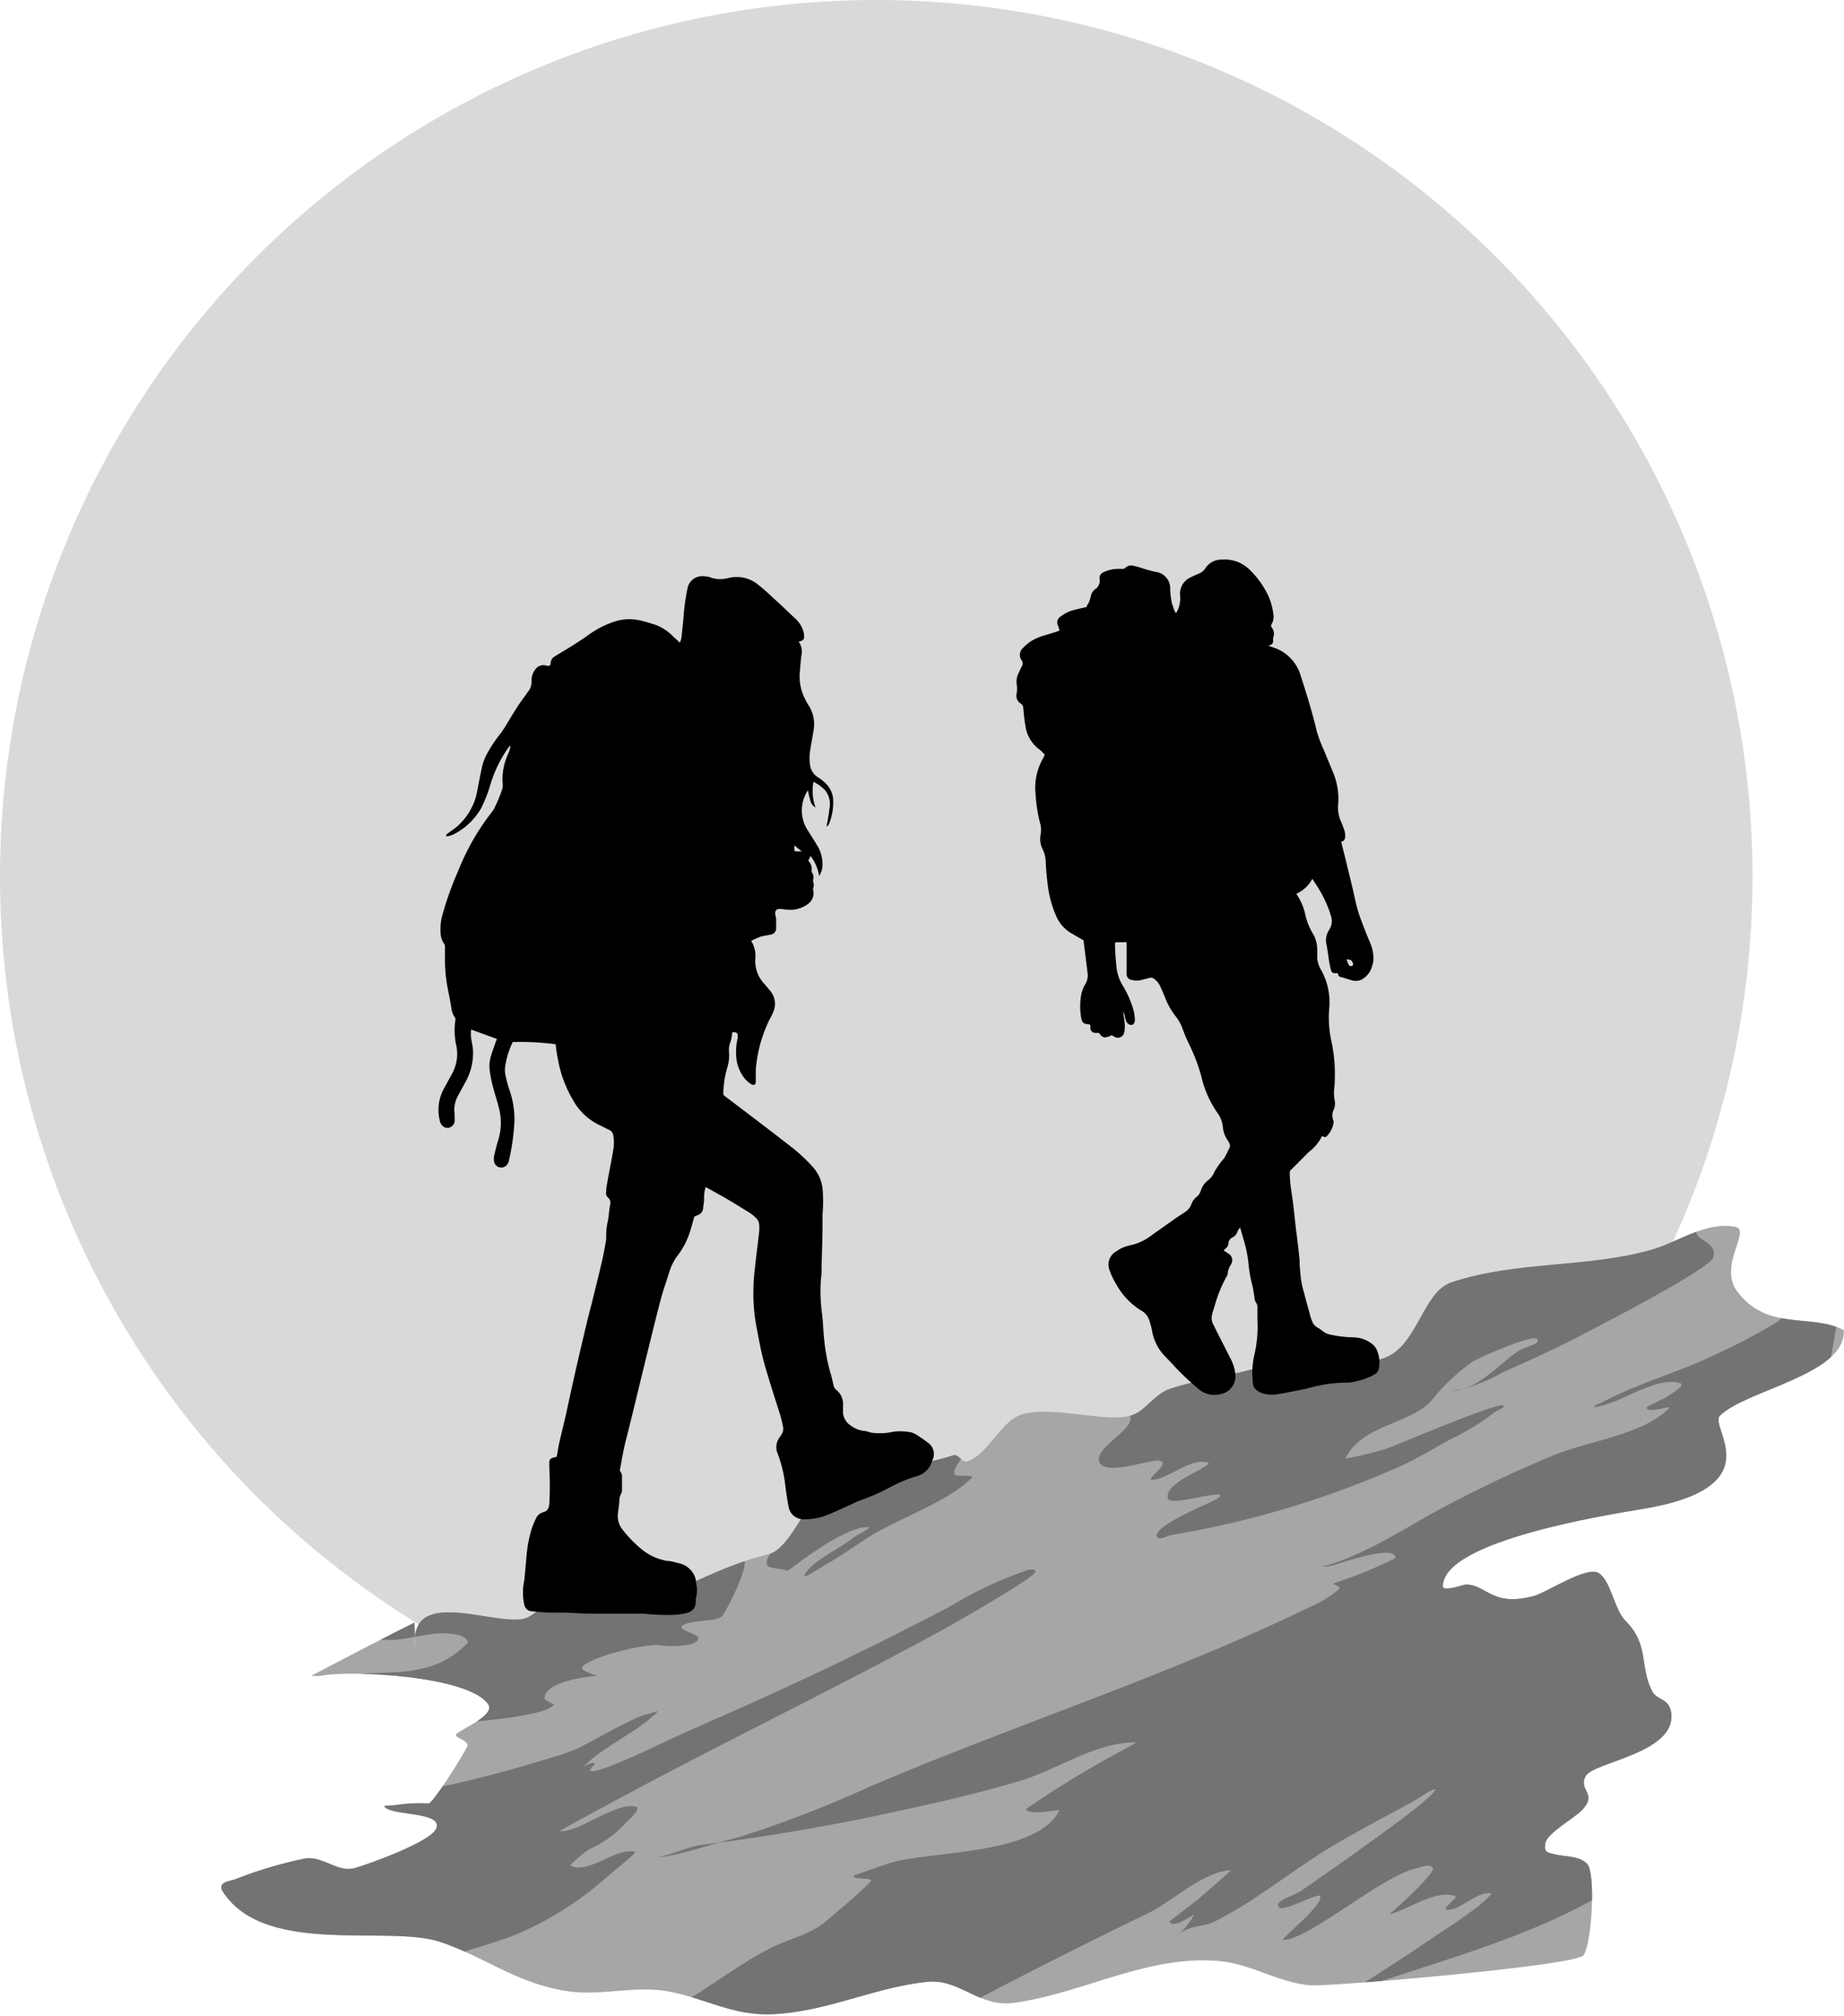
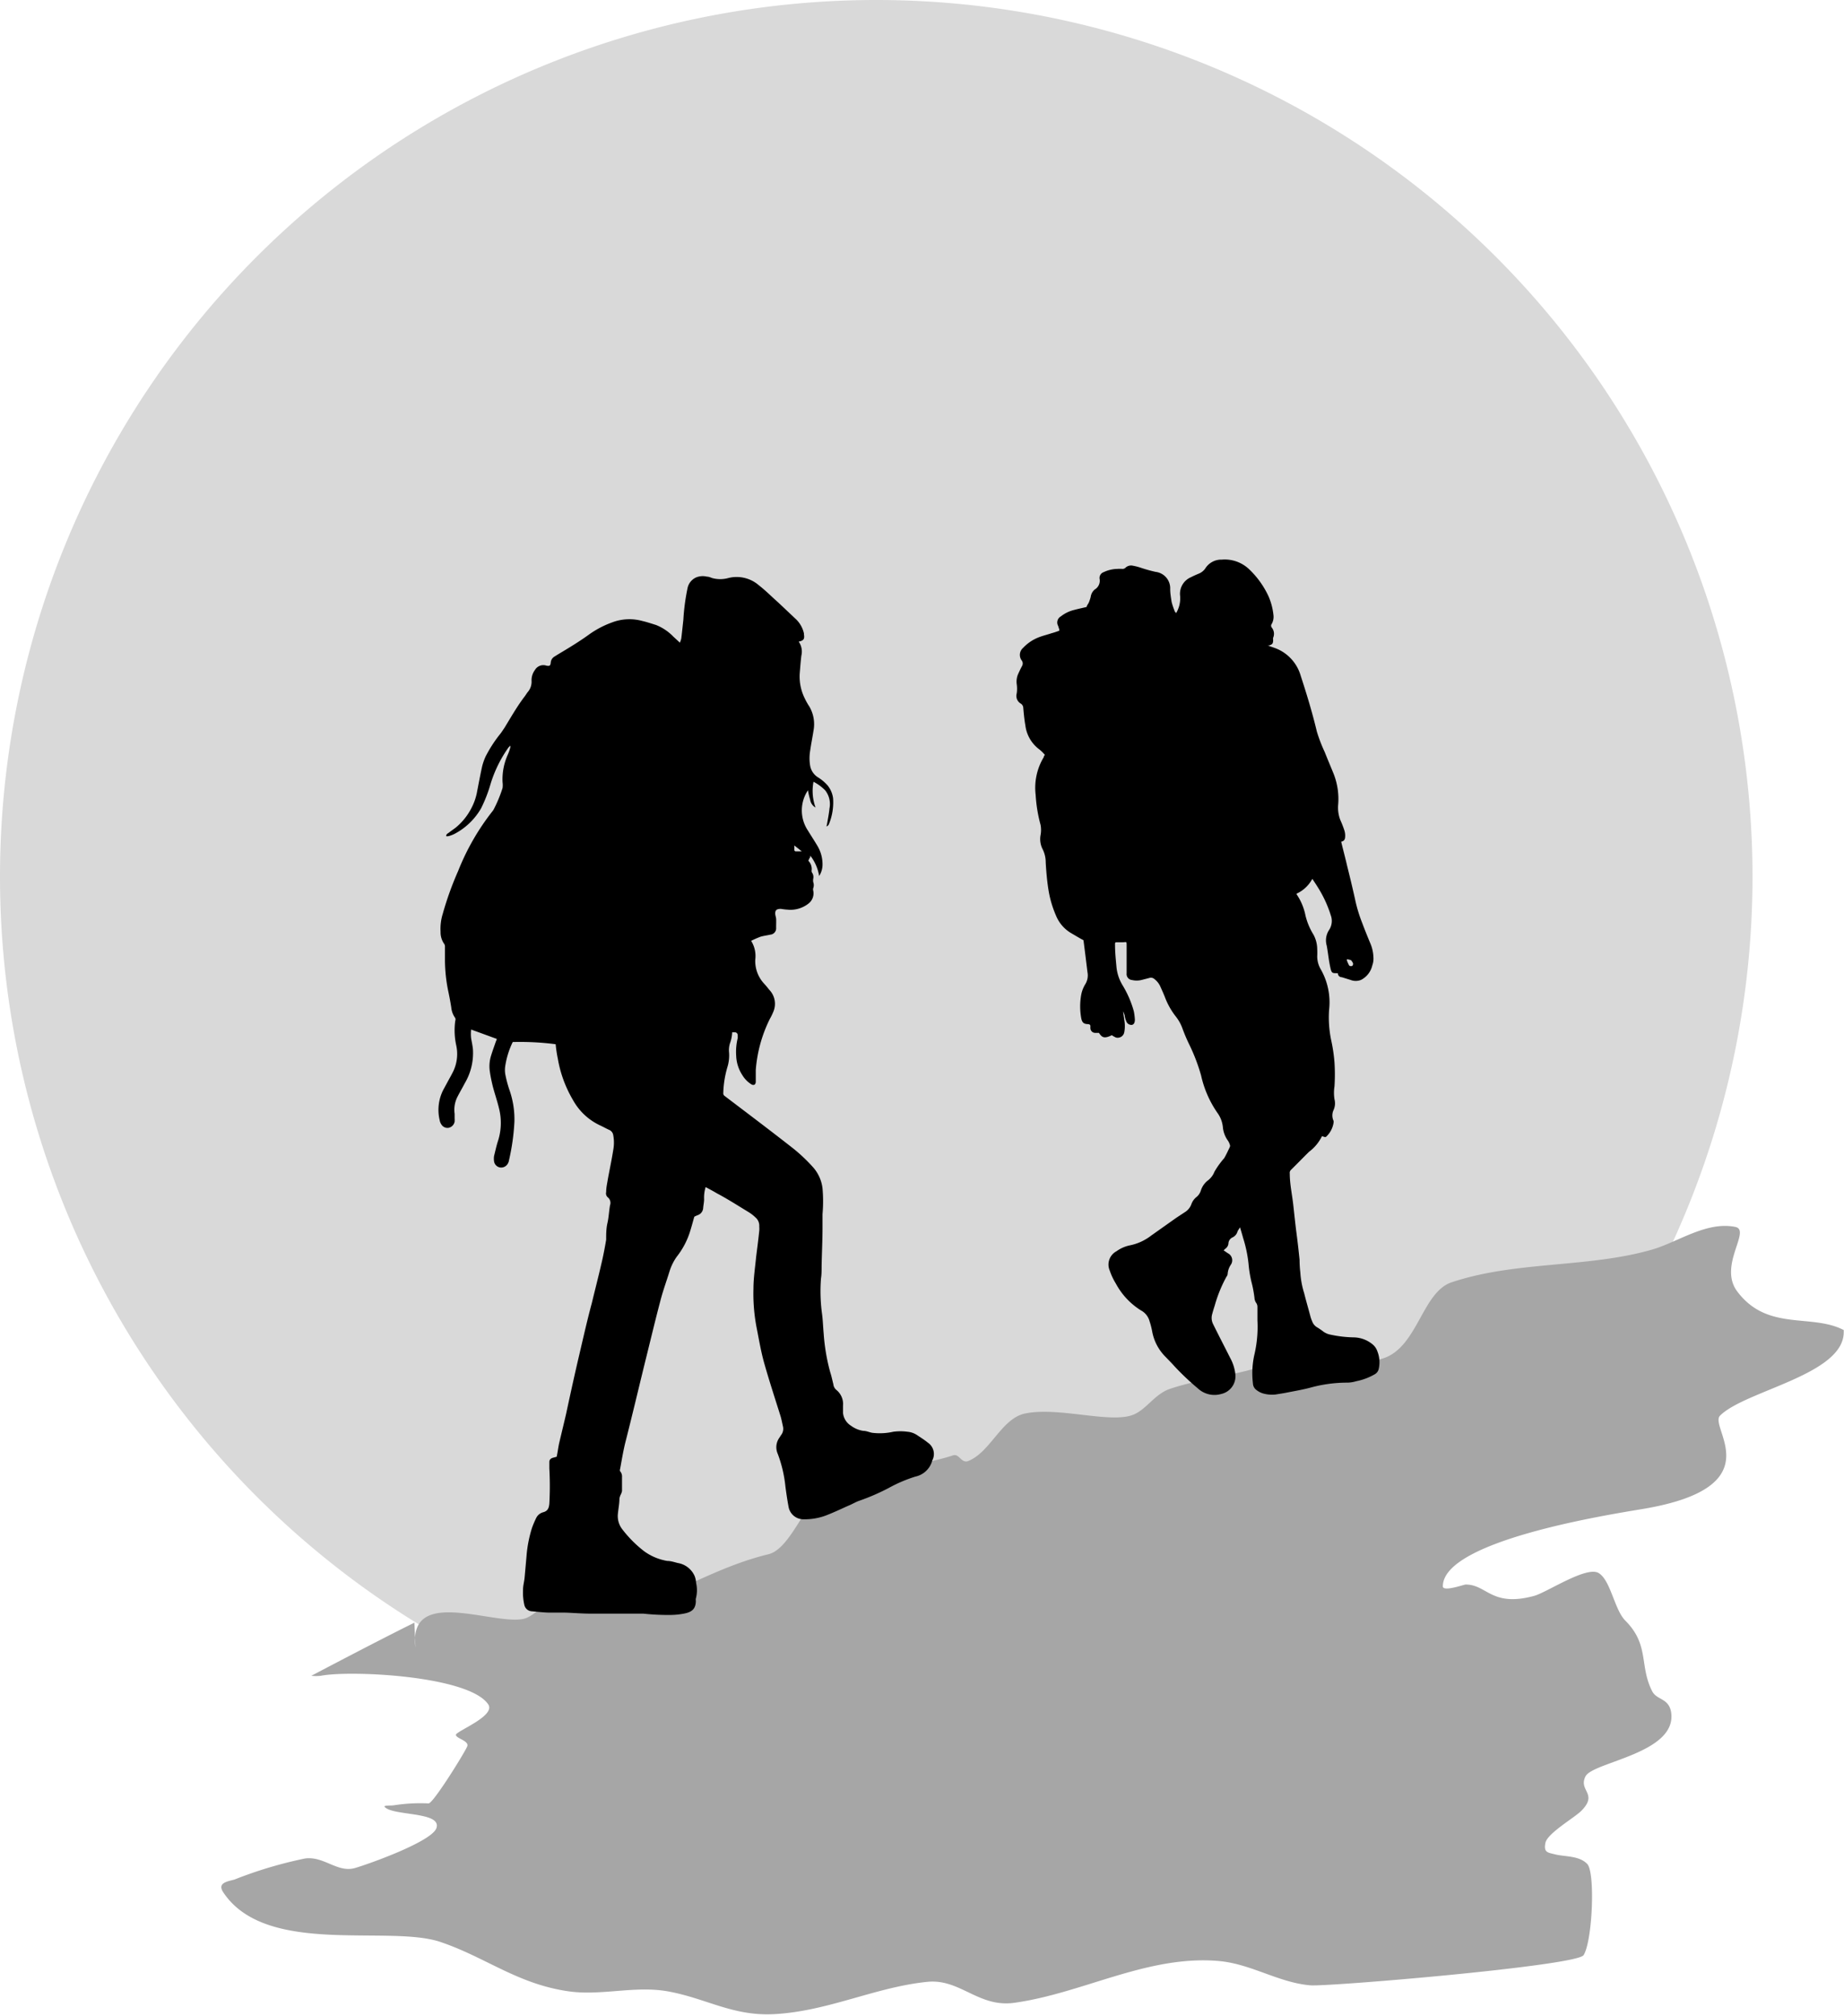
<svg xmlns="http://www.w3.org/2000/svg" fill="#000000" height="156.4" preserveAspectRatio="xMidYMid meet" version="1" viewBox="0.0 0.0 143.1 156.4" width="143.1" zoomAndPan="magnify">
  <defs>
    <clipPath id="a">
-       <path clip-rule="evenodd" d="M32.24,127.78c-.57-4.74,5.95-1.72,8.36-2.2.78-.16,1.43-1.06,2.21-1.33,1.23-.41,3.22-.07,4.58-.3.89-.15,1.92.75,2.66.45,3.24-1.3,6.12-3,9.59-3.84,1.46-.36,2.51-3.09,3.54-4.13,2.2-2.19,7.86-2.56,10.78-3.54.48-.16.64.65,1.18.44,1.74-.7,2.58-3.32,4.43-3.69,2.54-.52,6.45.75,8.26.14,1.1-.36,1.75-1.66,3-2.06,2.31-.77,4.9-1,7.22-1.77s6.37.39,9.31-.59c2.67-.89,3-5.15,5.31-5.9,5-1.66,10.54-1.1,15.5-2.52,2-.56,4.22-2.22,6.49-1.77,1.27.25-1.34,3,.15,5,2.35,3.13,5.74,1.69,8.27,3,0,0,0,.11,0,.16,0,3.32-7.65,4.53-9.6,6.48-.91.91,4.17,5.54-6,7.24-2.69.45-15.51,2.46-15.51,6,0,.45,1.64-.14,1.77-.14,1.67,0,2,1.78,5.32.88,1-.28,4.06-2.34,5-1.77s1.22,2.84,2.07,3.69c1.88,1.88,1.08,3.49,2.07,5.45.35.73,1.28.53,1.48,1.63.53,3.22-6.07,3.87-6.64,5s1,1.32-.31,2.66c-.54.55-2.65,1.75-2.8,2.5s.18.75.74.89c.81.2,1.86.09,2.5.74s.41,6-.28,7.08c-.55.83-19.76,2.45-21.19,2.34-2.48-.2-4.62-1.68-7.16-1.89-5.5-.46-10.47,2.49-15.79,3.24-2.82.41-4.22-1.88-6.79-1.62-4.07.41-7.77,2.32-12,2.51-3.15.13-5.16-1.23-8.12-1.77-2.57-.46-5.14.35-7.68,0-4-.56-6.46-2.65-10-3.84-4.05-1.35-13.52,1.13-16.83-3.84-.51-.76.36-.85.88-1a32.63,32.63,0,0,1,5.47-1.63c1.46-.19,2.49,1.11,3.84.75,1.08-.31,6-2.06,6.35-3.11.42-1.28-3.31-.93-4-1.62-.19-.17.49-.1.73-.15a13.27,13.27,0,0,1,2.66-.14c.36,0,2.84-4,3-4.43s-.88-.61-.88-.89,3.11-1.46,2.51-2.36c-1.49-2.23-10.71-2.67-13-2.22a3.35,3.35,0,0,1-.73,0s5.29-2.79,8-4.12" fill="none" />
-     </clipPath>
+       </clipPath>
  </defs>
  <g data-name="Layer 2">
    <g data-name="Layer 1">
      <g id="change1_1">
        <path d="M68,0A68,68,0,1,1,0,68,68,68,0,0,1,68,0Z" fill="#d9d9d9" fill-rule="evenodd" />
      </g>
      <g id="change2_1">
        <path d="M32.24,127.78c-.57-4.74,5.95-1.72,8.36-2.2.78-.16,1.43-1.06,2.21-1.33,1.23-.41,3.22-.07,4.58-.3.89-.15,1.92.75,2.66.45,3.24-1.3,6.12-3,9.59-3.84,1.46-.36,2.51-3.09,3.54-4.13,2.2-2.19,7.86-2.56,10.78-3.54.48-.16.64.65,1.18.44,1.74-.7,2.58-3.32,4.43-3.69,2.54-.52,6.45.75,8.26.14,1.1-.36,1.75-1.66,3-2.06,2.31-.77,4.9-1,7.22-1.77s6.37.39,9.31-.59c2.67-.89,3-5.15,5.31-5.9,5-1.66,10.54-1.1,15.5-2.52,2-.56,4.22-2.22,6.49-1.77,1.27.25-1.34,3,.15,5,2.35,3.13,5.74,1.69,8.27,3,0,0,0,.11,0,.16,0,3.32-7.65,4.53-9.6,6.48-.91.91,4.17,5.54-6,7.24-2.69.45-15.51,2.46-15.51,6,0,.45,1.64-.14,1.77-.14,1.67,0,2,1.78,5.32.88,1-.28,4.06-2.34,5-1.77s1.22,2.84,2.07,3.69c1.88,1.88,1.08,3.49,2.07,5.45.35.73,1.28.53,1.48,1.63.53,3.22-6.07,3.87-6.64,5s1,1.32-.31,2.66c-.54.55-2.65,1.75-2.8,2.5s.18.75.74.89c.81.2,1.86.09,2.5.74s.41,6-.28,7.08c-.55.83-19.76,2.45-21.19,2.34-2.48-.2-4.62-1.68-7.16-1.89-5.5-.46-10.47,2.49-15.79,3.24-2.82.41-4.22-1.88-6.79-1.62-4.07.41-7.77,2.32-12,2.51-3.15.13-5.16-1.23-8.12-1.77-2.57-.46-5.14.35-7.68,0-4-.56-6.46-2.65-10-3.84-4.05-1.35-13.52,1.13-16.83-3.84-.51-.76.36-.85.88-1a32.63,32.63,0,0,1,5.47-1.63c1.46-.19,2.49,1.11,3.84.75,1.08-.31,6-2.06,6.35-3.11.42-1.28-3.31-.93-4-1.62-.19-.17.49-.1.73-.15a13.27,13.27,0,0,1,2.66-.14c.36,0,2.84-4,3-4.43s-.88-.61-.88-.89,3.11-1.46,2.51-2.36c-1.49-2.23-10.71-2.67-13-2.22a3.35,3.35,0,0,1-.73,0s5.29-2.79,8-4.12" fill="#a6a6a6" fill-rule="evenodd" />
      </g>
      <g clip-path="url(#a)" id="change3_1">
        <path d="M113.6,107.73c1.56-.49,3.09-2.21,4.34-3,.46-.27,1.71-.5,1.33-.87s-4.5,1.46-5,1.77a15.4,15.4,0,0,0-3.25,3.09c-1.82,1.83-5.32,1.79-6.63,4.43a30.3,30.3,0,0,0,3.09-.74c1.12-.39,8.68-3.63,9.16-3.39.27.14-.49.39-.74.59a17,17,0,0,1-2.81,1.77c-1.49.74-2.9,1.67-4.43,2.36a73.34,73.34,0,0,1-17.71,5.32c-.39.06-1,.49-1.17.14-.37-.73,3.67-2.45,4.13-2.66.28-.12,1-.51.73-.59-.63-.16-3.8.87-4,.3-.33-1,2.09-2,2.66-2.36.17-.11.64-.39.44-.44-1.39-.35-2.81,1.1-4.14,1.32-1.15.2,1.52-1.33.31-1.47-.72-.08-4.07,1.18-4.58.15-.64-1.29,3.86-3,1.92-4s-12.81-.91-14.92.15a6.46,6.46,0,0,0,0,1.32c0,1.15,3.26.58,3.1,1.18,0,.11-2,2.18-1.18,2.37,0,0,1.38-.05,1.18.15-2,2-6,3.23-8.42,4.87-1.05.71-2.12,1.43-3.24,2.06-.42.25-1.54,1-1.32.59.48-1,2.84-2.09,3.68-2.8.38-.32,1.68-.88,1.19-.88-2,0-6.14,3.41-6.2,3.39a4.25,4.25,0,0,0-.59-.15c-.13,0-1-.11-1-.29-.18-.73.64-1,.44-1.63-.1-.29-5.95-3-6.94-1-.88,1.76,4.4,1.52,4.73,2.21s-1.55,4.3-1.78,4.43c-.75.42-2.56.21-3.09.74-.24.23,1.32.65,1.32.88,0,.76-2.46.67-2.8.6-1.06-.24-5.39.8-6.2,1.62-.33.33,1.17.73,1.17.73s-4.12.28-4.12,1.77c0,.16.76.42.73.45-.45.9-6.35,1.38-8.12,1.48-2.71.15-3.21-2.42-3.54-2.36-3.09.51-10.41,6.46-13.1,4.85-.77-.47,0-1.25,0-1.9,0-.29,1.72-.53,2.37-.89,1.82-1,3.24-2.76,5.32-3.24,3.75-.89,7.18.48,10.32-2.66.23-.22-.31-.55-.45-.59-2.24-.75-4.78.86-7,.11-.91-.31-3.45-8.69-3.45-10L138.43,91.25c-1.7,1.48-4.85,1.74-6.47,3.63-1.21,1.43,1.41,1.16,1,2.65-.21.83-8.11,4.92-8.86,5.32-2.44,1.3-4.82,2.44-7.37,3.54a14.43,14.43,0,0,1-3.11,1.33h-.06a2.62,2.62,0,0,1-.82.14C112.5,107.87,113.27,107.78,113.6,107.73ZM32.91,136.67c.08.33-.93,1.4-.38,2s11.16-2.48,12.2-3c1.35-.65,2.63-1.44,4-2.09a7.14,7.14,0,0,1,1.79-.69c.17-.05.62-.22.5-.1-1.63,1.62-4,2.55-5.66,4.17-.13.13.32-.14.5-.19s.41,0,.19.19c-1.34,1.33,3.23-.75,4.57-1.39,3.34-1.59,6.76-3,10.13-4.57,4.35-2,8.66-4.13,12.91-6.35a30.46,30.46,0,0,1,6.15-2.88c.16,0,.54-.13.54.14,0,.46-6.65,4.22-7.39,4.62-6.82,3.72-13.76,7.13-20.65,10.72-2.17,1.13-8.84,4.7-8.84,4.77s.27,0,.4,0c1.5-.24,4.07-2.24,5.46-1.88.49.12-.44.93-.8,1.29a8.24,8.24,0,0,1-2.78,2c-.08,0-1.6,1.23-1.48,1.29,1.38.7,3.44-1.39,5-1.09.11,0-.11.22-.2.3-.88.78-1,.84-2,1.69a25.33,25.33,0,0,1-7.35,4.57c-5,1.8-20.52,6.11-24.83,5.25a14,14,0,0,1-8.25-5c-.21-.26-1.67-3.37-1.37-3.37Zm22.88,6.26-1.22.16c-1.33.16-2.76,1-4.07,1a9.88,9.88,0,0,0,2.18-.3c.33-.07,1.84-.49,3.11-.85,4-.55,7.79-1.18,11.79-2,3.84-.82,7.75-1.65,11.51-2.78,3-.89,5.86-3,9-3,.23,0-.41.27-.6.4-.36.22-.74.38-1.1.6a75,75,0,0,0-6.76,4.16c.18.52,2.1.1,2.49.1,0,0,.12,0,.1,0-1.76,3.52-10,3.13-13.1,4.08-.8.24-2.89,1-2.89,1,0,.36,1.72.07,1.3.49-1.06,1.07-2.34,2.1-3.48,3.08s-2.89,1.35-4.16,2c-2.18,1.08-4.18,2.62-6.26,3.88-.4.23-3.61,2.45-3.58,2.47,1.17.88,7.06.24,8.65.3,2.2.09,6.44,2.75,7.44,2.48a19.43,19.43,0,0,0,3.88-2c6.21-3.4,12.73-6.72,19.15-9.83,1.74-.85,4.33-3.28,6.36-3.28,0,0-2.42,2.13-2.49,2.18-1.25,1-2.3,1.74-2.28,1.79.33.64,1.93-.68,1.89-.5a5,5,0,0,1-.8,1.1l-.39.4a.32.32,0,0,0-.1.1l.1-.1c.84-.74,1.88-.55,2.78-1,3.54-1.77,6.56-4.43,10-6.35,1.74-1,3.51-1.92,5.25-2.88.51-.27,1-.64,1.49-.89.13-.07.47-.23.4-.1-.39.78-5,4-5.75,4.56-1.54,1.11-3.12,2.2-4.67,3.28-.59.4-2.19.79-1.68,1.29.33.34,3.07-1.19,3.17-.89.25.75-3.22,3.4-2.85,3.4,1.93,0,7.78-5.06,10.39-5.58.39-.09,1-.36,1.2,0s-2.54,2.88-3,3.27c-.11.09-.43.33-.3.3,1.46-.37,3.48-1.92,5.06-1.39.29.09-1.67,1.36-.2,1,.79-.2,2.16-1.46,3-1.19a8.79,8.79,0,0,1-1.6,1.39c-1.4,1.05-1.62,1.12-3.18,2.18-2.53,1.73-5.14,3.35-7.74,5a14.08,14.08,0,0,1-1.88,1.1c-.35.17-1.38.59-1,.59,1.69,0,3.77-2.38,5.46-3,6.63-2.3,14.12-4.18,20-8.14,1.58-1.05,9.59-7.64,10.54-7.64l6.68-38.49a7.91,7.91,0,0,0-5,1.36c-.34.33.82.67-.1,1.29a43.54,43.54,0,0,1-4.47,2.38c-3,1.49-6.21,2.32-9.14,3.87-.21.12-.6.16-.6.39a8.71,8.71,0,0,0,1.89-.59c1.16-.5,3.41-1.74,4.77-1.29.49.16-.66.81-1.09,1.09-.14.09-1.5.74-1.5.79,0,.57,2.09-.29,1.69.11-2,2-6.32,2.54-8.84,3.57a99.24,99.24,0,0,0-9,4.27c-2.7,1.47-5.58,3.38-8.54,4.27a4.62,4.62,0,0,1-.5.1,2.84,2.84,0,0,0,.6,0c.6-.14,5.1-1.79,5.1-.63a33.86,33.86,0,0,1-4.7,1.92c-.42.14.62.24.3.5a9,9,0,0,1-2.28,1.39c-11,5.33-22.81,9.09-34.06,13.89a90.33,90.33,0,0,1-10,3.88Z" fill="#737373" fill-rule="evenodd" />
      </g>
      <g id="change4_1">
        <path d="M61.64,65.58v.34a.12.12,0,0,0,.13.12l.45,0a.09.09,0,0,1,0,0Zm42.88,8.83c0,.16.09.29.14.41a.24.24,0,0,0,.09.11.33.33,0,0,0,.18,0,.25.25,0,0,0,.08-.17.73.73,0,0,0-.17-.28A1.27,1.27,0,0,0,104.52,74.41ZM87.16,78.49l.09.64a2.59,2.59,0,0,1,0,.92.52.52,0,0,1-.65.43,2,2,0,0,1-.32-.18c-.61.3-.77.16-1-.18H85a.37.37,0,0,1-.38-.34,1.16,1.16,0,0,1,0-.18c0-.11-.08-.15-.19-.16-.35,0-.47-.15-.53-.5a5.14,5.14,0,0,1,0-1.75,2.44,2.44,0,0,1,.33-.86,1.3,1.3,0,0,0,.16-.92c-.1-.82-.2-1.65-.31-2.48-.31-.16-.6-.34-.91-.52A2.81,2.81,0,0,1,81.94,71a8.18,8.18,0,0,1-.58-2c-.11-.7-.17-1.4-.21-2.11a2.25,2.25,0,0,0-.23-1,1.72,1.72,0,0,1-.17-1.11,2.15,2.15,0,0,0,0-.8,11.24,11.24,0,0,1-.38-2.32A4.6,4.6,0,0,1,81,58.73s0-.09.09-.17a3.18,3.18,0,0,0-.41-.41,2.74,2.74,0,0,1-1.11-1.89c-.08-.44-.12-.89-.16-1.34a.41.41,0,0,0-.19-.34.69.69,0,0,1-.32-.79,2.55,2.55,0,0,0,0-.73,1.49,1.49,0,0,1,.09-.73c.1-.22.2-.44.32-.66a.4.4,0,0,0,0-.41.72.72,0,0,1,.08-1,3.33,3.33,0,0,1,1.21-.82c.33-.13.68-.21,1-.32a6.16,6.16,0,0,0,.61-.2c0-.14-.07-.25-.09-.36a.54.54,0,0,1,.21-.75,2.67,2.67,0,0,1,1-.49c.33-.09.68-.16,1-.24,0-.11.11-.22.16-.33s.11-.29.15-.44a.92.92,0,0,1,.31-.58l0,0a.79.79,0,0,0,.38-.84.48.48,0,0,1,.32-.51,2.61,2.61,0,0,1,1.06-.25,2.44,2.44,0,0,1,.38,0,.33.33,0,0,0,.26-.1.63.63,0,0,1,.56-.15,4.25,4.25,0,0,1,.59.15,11.41,11.41,0,0,0,1.18.33,1.28,1.28,0,0,1,1.13,1.33c0,.33.06.67.11,1a5.58,5.58,0,0,0,.23.69c0,.06.08.11.12.18a2.24,2.24,0,0,0,.31-1.33,1.4,1.4,0,0,1,.85-1.46c.19-.1.4-.19.59-.27a1.12,1.12,0,0,0,.51-.4,1.46,1.46,0,0,1,1.28-.69,2.74,2.74,0,0,1,2.13.75,6.87,6.87,0,0,1,1.49,2.07,4.87,4.87,0,0,1,.39,1.45,1.13,1.13,0,0,1-.12.7.24.24,0,0,0,0,.31.76.76,0,0,1,.1.78.52.52,0,0,0,0,.18c0,.28-.07.34-.32.42l-.1,0c.29.11.58.19.85.32a3.24,3.24,0,0,1,1.7,2c.47,1.44.91,2.88,1.26,4.35a11.62,11.62,0,0,0,.61,1.59c.23.58.47,1.14.7,1.71a5.33,5.33,0,0,1,.34,2.44,2.68,2.68,0,0,0,.17,1.12,8.18,8.18,0,0,1,.32.82,1.35,1.35,0,0,1,.06.35c0,.24,0,.46-.31.52.15.64.32,1.25.46,1.87.23.92.45,1.83.65,2.75a11.38,11.38,0,0,0,.5,1.63c.21.56.44,1.13.67,1.68a2.94,2.94,0,0,1,.22,1,1.56,1.56,0,0,1-.09.68,1.68,1.68,0,0,1-.87,1.11,1.11,1.11,0,0,1-.82,0l-.68-.21c-.16,0-.29-.12-.3-.31h-.1c-.26,0-.37,0-.44-.27s-.1-.46-.14-.68c-.06-.39-.11-.79-.18-1.18a1.46,1.46,0,0,1,.18-1.22,1.27,1.27,0,0,0,.13-1.15,9.2,9.2,0,0,0-1-2.16c-.13-.21-.27-.42-.43-.66a2.61,2.61,0,0,1-1.22,1.15s0,0,0,.05a4.46,4.46,0,0,1,.69,1.65,5.06,5.06,0,0,0,.62,1.48,2.4,2.4,0,0,1,.29,1.13,5.21,5.21,0,0,1,0,.55,2,2,0,0,0,.27,1,5.16,5.16,0,0,1,.65,3.17,8.62,8.62,0,0,0,.16,2.32,12.59,12.59,0,0,1,.26,1.74,14.48,14.48,0,0,1,0,1.86,3.23,3.23,0,0,0,0,1,1.25,1.25,0,0,1-.07.83,1,1,0,0,0,0,.85.57.57,0,0,1,0,.13,1.86,1.86,0,0,1-.53,1.05c-.09.1-.11.09-.37,0l0,0a3.33,3.33,0,0,1-1,1.21c-.47.46-.93.94-1.41,1.41a.32.32,0,0,0-.09.28c0,.81.18,1.62.27,2.42s.16,1.51.26,2.27.16,1.33.23,2q0,.48.06,1a6.74,6.74,0,0,0,.3,1.6c.15.61.33,1.21.49,1.82a3,3,0,0,0,.13.36.88.88,0,0,0,.4.47,4.81,4.81,0,0,1,.49.34,1.43,1.43,0,0,0,.54.22,9.33,9.33,0,0,0,1.83.21,2.35,2.35,0,0,1,1.4.52,1.18,1.18,0,0,1,.39.54,2.31,2.31,0,0,1,.12,1.35.63.63,0,0,1-.33.46,4.7,4.7,0,0,1-1.42.53,2.6,2.6,0,0,1-.66.11,10.72,10.72,0,0,0-2.87.38c-.6.16-1.23.27-1.85.39-.28.06-.59.1-.88.15a2.55,2.55,0,0,1-1-.09,1.51,1.51,0,0,1-.5-.27.66.66,0,0,1-.26-.51,6.53,6.53,0,0,1,.13-2.29,9.47,9.47,0,0,0,.22-2.6c0-.35,0-.71,0-1.06a.53.53,0,0,0-.1-.29.76.76,0,0,1-.13-.39,9,9,0,0,0-.24-1.26,9.43,9.43,0,0,1-.22-1.38,10.16,10.16,0,0,0-.42-2c-.07-.26-.15-.52-.24-.83-.08.14-.15.22-.19.31a.72.72,0,0,1-.38.47.54.54,0,0,0-.33.49.56.56,0,0,1-.21.37s-.11.09-.16.15l.32.22a.61.61,0,0,1,.24.89,1.45,1.45,0,0,0-.25.72.4.4,0,0,1-.09.21,10.55,10.55,0,0,0-.91,2.23c-.07.22-.14.44-.2.67a1.07,1.07,0,0,0,.08.8c.43.87.88,1.74,1.32,2.61a3.42,3.42,0,0,1,.4,1.28,1.41,1.41,0,0,1-1.1,1.51,1.89,1.89,0,0,1-1.81-.43,20.35,20.35,0,0,1-1.79-1.69c-.24-.27-.49-.52-.75-.79a3.72,3.72,0,0,1-1-1.9,5.93,5.93,0,0,0-.21-.83,1.35,1.35,0,0,0-.68-.85,5.54,5.54,0,0,1-1.94-2.08,4.83,4.83,0,0,1-.47-1,1.17,1.17,0,0,1,.52-1.5,2.77,2.77,0,0,1,1-.45,4,4,0,0,0,1.7-.77l1.95-1.38.73-.48a1.2,1.2,0,0,0,.43-.56,1.26,1.26,0,0,1,.44-.6,1.08,1.08,0,0,0,.3-.47,1.59,1.59,0,0,1,.58-.81,1.57,1.57,0,0,0,.48-.66A6.59,6.59,0,0,1,95,89.84c.16-.27.29-.56.43-.85a.25.25,0,0,0,0-.22,1.07,1.07,0,0,0-.16-.32,2.1,2.1,0,0,1-.37-1,2.25,2.25,0,0,0-.42-1.12,8.18,8.18,0,0,1-1.27-2.9A14.42,14.42,0,0,0,92.28,81c-.19-.39-.35-.77-.5-1.17a3.28,3.28,0,0,0-.55-1,5.73,5.73,0,0,1-.84-1.51c-.11-.28-.24-.56-.36-.83a1.52,1.52,0,0,0-.45-.55.4.4,0,0,0-.39-.08l-.62.16a1.59,1.59,0,0,1-.72,0,.46.46,0,0,1-.42-.51c0-.29,0-.59,0-.88s0-.83,0-1.24,0-.3-.29-.3l-.41,0c-.19,0-.21,0-.2.22,0,.57.06,1.12.11,1.68a3.33,3.33,0,0,0,.49,1.46,8,8,0,0,1,.86,2,4.66,4.66,0,0,1,.08.64c0,.24-.08.38-.23.41a.42.42,0,0,1-.44-.29,1.58,1.58,0,0,1-.11-.37c0-.12-.08-.23-.11-.36ZM52.76,49.85a1.58,1.58,0,0,0,.11-.33c.06-.48.11-1,.16-1.44a16.49,16.49,0,0,1,.32-2.43A1.17,1.17,0,0,1,54,44.8a1.35,1.35,0,0,1,.86-.07c.14,0,.27.06.41.11a2.37,2.37,0,0,0,1.24,0,2.63,2.63,0,0,1,2.38.56c.54.42,1,.89,1.51,1.34l1.4,1.32a2.21,2.21,0,0,1,.59,1.08.17.17,0,0,0,0,.07c.05.34,0,.48-.41.56a1.34,1.34,0,0,1,.21,1.08c-.06.46-.09.93-.13,1.39a3.81,3.81,0,0,0,.38,1.91,5.32,5.32,0,0,0,.37.66,2.71,2.71,0,0,1,.32,1.87c-.08.52-.18,1-.26,1.56a3.47,3.47,0,0,0,0,1.16,1.34,1.34,0,0,0,.58.88,3.36,3.36,0,0,1,.77.64,2,2,0,0,1,.43,1,4.44,4.44,0,0,1-.32,2,.34.34,0,0,1-.07.11s0,0-.08.06,0-.12,0-.17c.07-.41.15-.8.19-1.21a1.72,1.72,0,0,0-.33-1.4,3.57,3.57,0,0,0-.91-.67,3.77,3.77,0,0,0,.16,2,.83.83,0,0,1-.42-.61,5.55,5.55,0,0,1-.17-.73,2.81,2.81,0,0,0,0,3.13c.25.41.51.8.75,1.21a2.78,2.78,0,0,1,.38,1.38,1.66,1.66,0,0,1-.26.93,3.5,3.5,0,0,0-.69-1.58c0,.08,0,.14-.06.2a2,2,0,0,0-.09.2.9.9,0,0,1,.25.78.3.3,0,0,0,.07.19.61.61,0,0,1,.06.42.81.81,0,0,0,0,.27.66.66,0,0,1,0,.46.36.36,0,0,0,0,.2,1,1,0,0,1-.37,1,2.26,2.26,0,0,1-1.64.47,3.86,3.86,0,0,1-.49-.06c-.3,0-.46.07-.45.37,0,.13.06.27.07.4s0,.47,0,.7a.49.49,0,0,1-.45.53c-.26.06-.52.09-.76.16a7.71,7.71,0,0,0-.73.32,2.22,2.22,0,0,1,.32,1.47,2.58,2.58,0,0,0,.65,1.81c.15.16.3.34.43.51A1.56,1.56,0,0,1,60,78.51a4.34,4.34,0,0,1-.26.53A10.73,10.73,0,0,0,58.65,83c0,.25,0,.51,0,.77v.13c0,.24-.16.33-.36.2a2.16,2.16,0,0,1-.68-.7,2.93,2.93,0,0,1-.48-1.52,4.45,4.45,0,0,1,.12-1.36s0-.11,0-.18,0-.22-.2-.27l-.23,0a2.81,2.81,0,0,1-.18.88,1.85,1.85,0,0,0-.07.61,3.07,3.07,0,0,1-.12,1.21,7.82,7.82,0,0,0-.32,2,.25.25,0,0,0,.1.24c1.79,1.36,3.6,2.72,5.37,4.11a13,13,0,0,1,1.52,1.45,3,3,0,0,1,.71,1.61,11.36,11.36,0,0,1,0,2c0,.34,0,.68,0,1,0,1-.05,2-.07,3,0,.35,0,.69-.05,1a13,13,0,0,0,.08,2.72c.07.51.08,1,.13,1.55a15.23,15.23,0,0,0,.51,3c.1.3.16.61.24.92a.65.65,0,0,0,.24.45,1.41,1.41,0,0,1,.51,1.23c0,.19,0,.37,0,.55a1.33,1.33,0,0,0,.63,1,2.1,2.1,0,0,0,.94.39c.24,0,.47.11.69.15a4.76,4.76,0,0,0,1.64-.08,4.05,4.05,0,0,1,1.1,0,1.57,1.57,0,0,1,.7.23c.3.2.61.39.89.62a1.06,1.06,0,0,1,.34,1.37,0,0,0,0,1,0,0,1.73,1.73,0,0,1-1.32,1.26,11.11,11.11,0,0,0-2.06.88,16.61,16.61,0,0,1-2.31,1c-.28.1-.53.26-.81.37-.58.26-1.17.54-1.77.77a4.68,4.68,0,0,1-1.7.29,1.17,1.17,0,0,1-1.18-.94c-.1-.53-.18-1.07-.25-1.61a10,10,0,0,0-.6-2.54,1.26,1.26,0,0,1,.1-1.19l.17-.26a.78.78,0,0,0,.14-.66c-.06-.27-.11-.54-.19-.81-.43-1.37-.88-2.74-1.27-4.12-.24-.86-.39-1.74-.56-2.61a13.88,13.88,0,0,1-.27-3.15c0-.82.13-1.65.21-2.48.08-.65.17-1.31.24-2a1.93,1.93,0,0,0,0-.34.84.84,0,0,0-.3-.71,3.16,3.16,0,0,0-.58-.44c-.79-.48-1.6-1-2.4-1.42-.28-.17-.57-.32-.88-.49a2.79,2.79,0,0,0-.12.94c0,.22-.05.44-.07.66a.63.63,0,0,1-.4.57,2,2,0,0,0-.29.13c-.12.42-.23.84-.36,1.24a6.09,6.09,0,0,1-1,1.86,4,4,0,0,0-.56,1.13c-.24.78-.52,1.53-.72,2.32-.42,1.59-.8,3.2-1.2,4.8-.51,2.08-1,4.16-1.53,6.23-.16.67-.27,1.35-.39,2a.21.21,0,0,0,0,.16.62.62,0,0,1,.15.46c0,.36,0,.72,0,1.09a1.72,1.72,0,0,1-.07.21,1.2,1.2,0,0,0-.13.36c0,.39-.08.78-.12,1.18a1.68,1.68,0,0,0,.36,1.23,9.21,9.21,0,0,0,1.68,1.68,4.23,4.23,0,0,0,1.79.75c.27,0,.54.09.81.16a1.73,1.73,0,0,1,1.31,1,1.69,1.69,0,0,1,.12.55A2.5,2.5,0,0,1,54,124a.42.42,0,0,0,0,.16c0,.68-.35.89-.89,1a5.75,5.75,0,0,1-1,.11,17.6,17.6,0,0,1-2.17-.1c-.51,0-1,0-1.57,0-.81,0-1.62,0-2.43,0s-1.39-.06-2.08-.08c-.39,0-.8,0-1.19,0s-.91-.06-1.36-.1a.63.63,0,0,1-.62-.5,4.32,4.32,0,0,1-.1-1.19c0-.31.09-.61.12-.92l.15-1.68a9.74,9.74,0,0,1,.43-2.2,7.83,7.83,0,0,1,.34-.79.85.85,0,0,1,.54-.41c.35-.1.43-.34.46-.66a25,25,0,0,0,0-2.74c0-.16,0-.33,0-.49s.09-.29.31-.34l.26-.07c.07-.32.11-.65.18-1,.18-.77.37-1.54.55-2.32.32-1.49.65-3,1-4.49s.63-2.75,1-4.12c.24-1,.5-2,.73-3,.15-.62.27-1.26.38-1.9,0-.43,0-.87.1-1.3s.12-.92.2-1.38a.55.55,0,0,0-.18-.62.4.4,0,0,1-.12-.4c0-.35.08-.68.13-1,.14-.76.3-1.51.42-2.27a3.11,3.11,0,0,0,0-1.14.53.53,0,0,0-.28-.4c-.23-.1-.46-.23-.69-.34a4.65,4.65,0,0,1-2.16-2,9.44,9.44,0,0,1-1.17-3.19A10.42,10.42,0,0,1,43.12,81a21.6,21.6,0,0,0-3.33-.17,6.52,6.52,0,0,0-.58,1.85,2,2,0,0,0,0,.64,9.2,9.2,0,0,0,.35,1.3A6.9,6.9,0,0,1,39.92,87,17,17,0,0,1,39.5,90a.68.68,0,0,1-.08.24.59.59,0,0,1-.61.32.56.56,0,0,1-.47-.48,1.42,1.42,0,0,1,0-.41c.1-.39.18-.78.3-1.15A4.56,4.56,0,0,0,38.73,86c-.14-.6-.35-1.19-.5-1.78-.08-.34-.16-.7-.21-1.06a2.76,2.76,0,0,1,.09-1.28c.11-.36.24-.71.36-1.06l.09-.23-2-.73a3.14,3.14,0,0,0,0,.68c.05.28.11.56.14.84a4.6,4.6,0,0,1-.64,2.66c-.17.33-.36.65-.54,1a2.22,2.22,0,0,0-.24,1.36c0,.11,0,.22,0,.33a2.44,2.44,0,0,1,0,.28.6.6,0,0,1-.45.47.55.55,0,0,1-.58-.26.84.84,0,0,1-.13-.33,3.41,3.41,0,0,1,.28-2.35l.39-.72c.12-.22.24-.43.35-.65a3.12,3.12,0,0,0,.27-2.06,5.45,5.45,0,0,1-.08-1.93.3.3,0,0,0,0-.21,1.65,1.65,0,0,1-.31-.82q-.1-.64-.24-1.29a12.11,12.11,0,0,1-.25-2.32c0-.37,0-.73,0-1.09a.38.38,0,0,0-.05-.22,1.55,1.55,0,0,1-.29-.95,3.91,3.91,0,0,1,.17-1.4,24.66,24.66,0,0,1,1.19-3.31,18.5,18.5,0,0,1,2.68-4.66l.07-.1A10.56,10.56,0,0,0,39,61.13a1.75,1.75,0,0,0,0-.46,4.65,4.65,0,0,1,.41-2.14,3.45,3.45,0,0,0,.18-.51.28.28,0,0,0,0-.2c0,.07-.11.12-.15.19a9.85,9.85,0,0,0-1.37,2.8,11.26,11.26,0,0,1-.73,1.88,5.13,5.13,0,0,1-2.08,2,2.29,2.29,0,0,1-.46.17.54.54,0,0,1-.18,0,.26.26,0,0,1,.16-.23c.19-.15.38-.28.57-.42a4.77,4.77,0,0,0,1.24-1.54A4.41,4.41,0,0,0,37,61.53c.13-.68.26-1.37.41-2.06a4.46,4.46,0,0,1,.28-.8,10.25,10.25,0,0,1,1.16-1.78c.1-.13.19-.28.29-.42.52-.85,1-1.7,1.6-2.48l.19-.28a1.22,1.22,0,0,0,.32-.9,1.33,1.33,0,0,1,.27-.85.75.75,0,0,1,.87-.33c.27.06.33,0,.35-.25a.59.59,0,0,1,.29-.45l.27-.17c.84-.5,1.67-1,2.48-1.59a7.39,7.39,0,0,1,1.72-.89,3.78,3.78,0,0,1,2.35-.11c.35.08.7.2,1.06.31a3.82,3.82,0,0,1,1.34.9Z" fill="#000000" fill-rule="evenodd" />
      </g>
    </g>
  </g>
</svg>